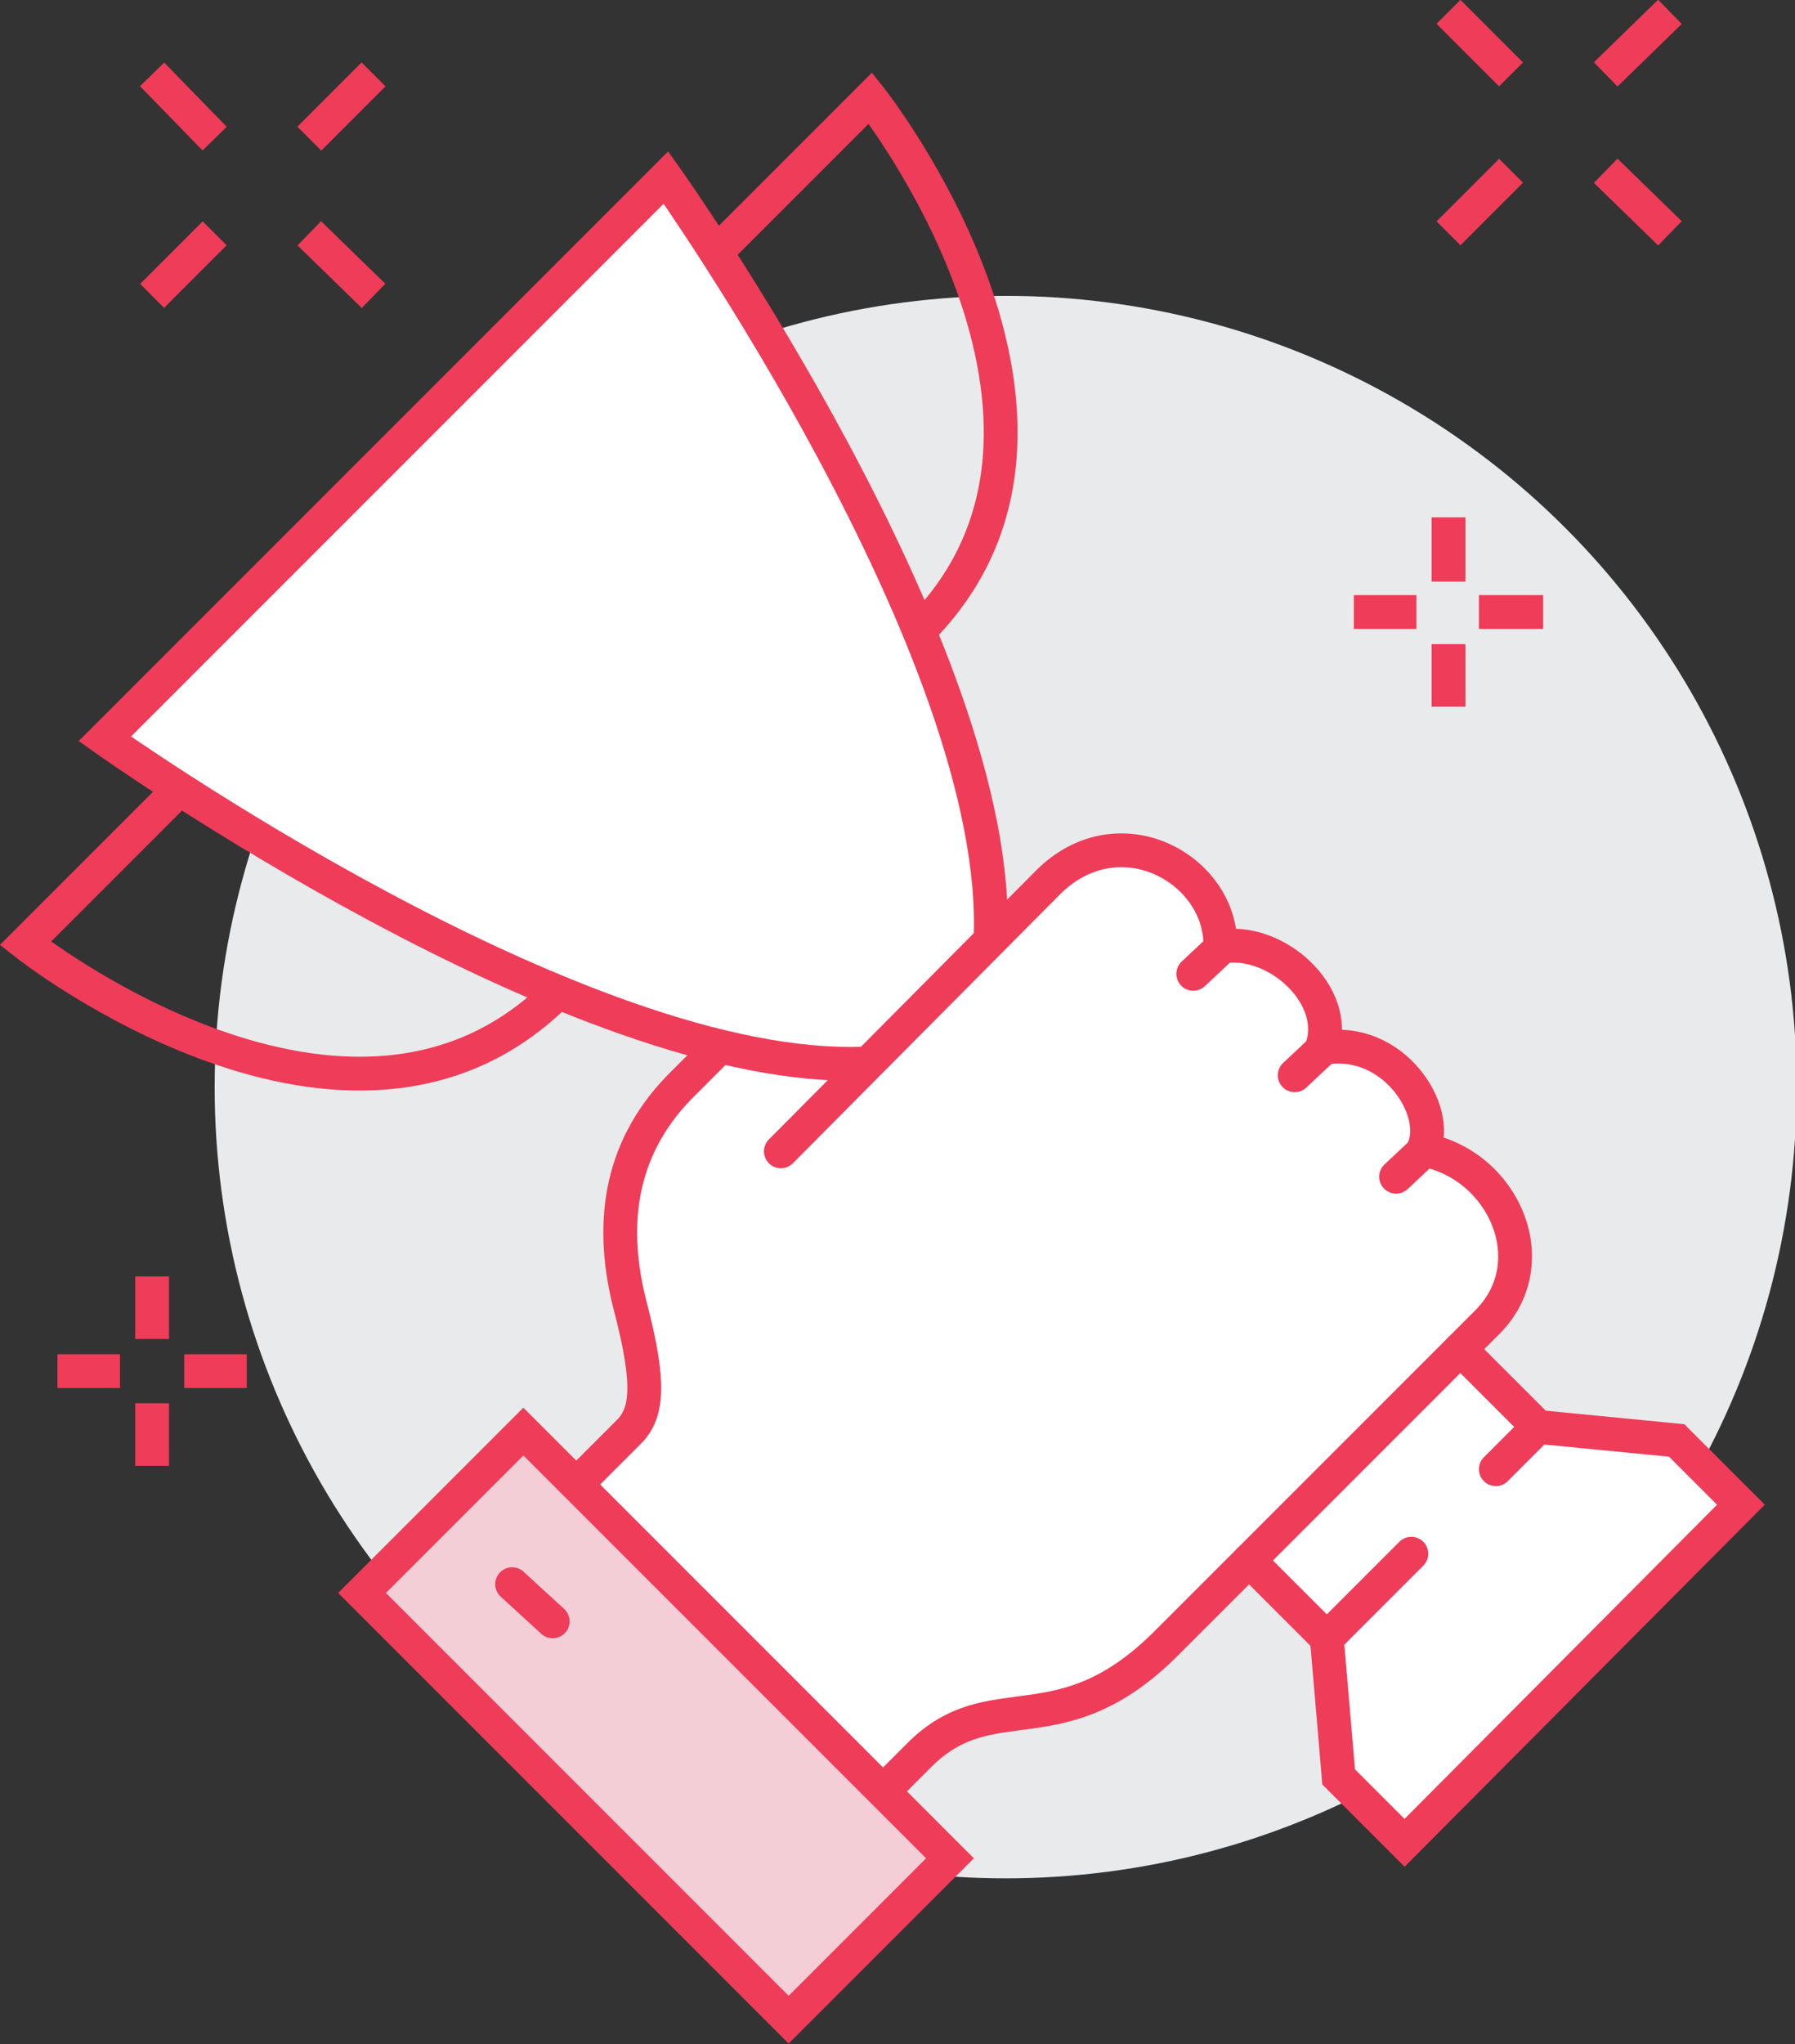
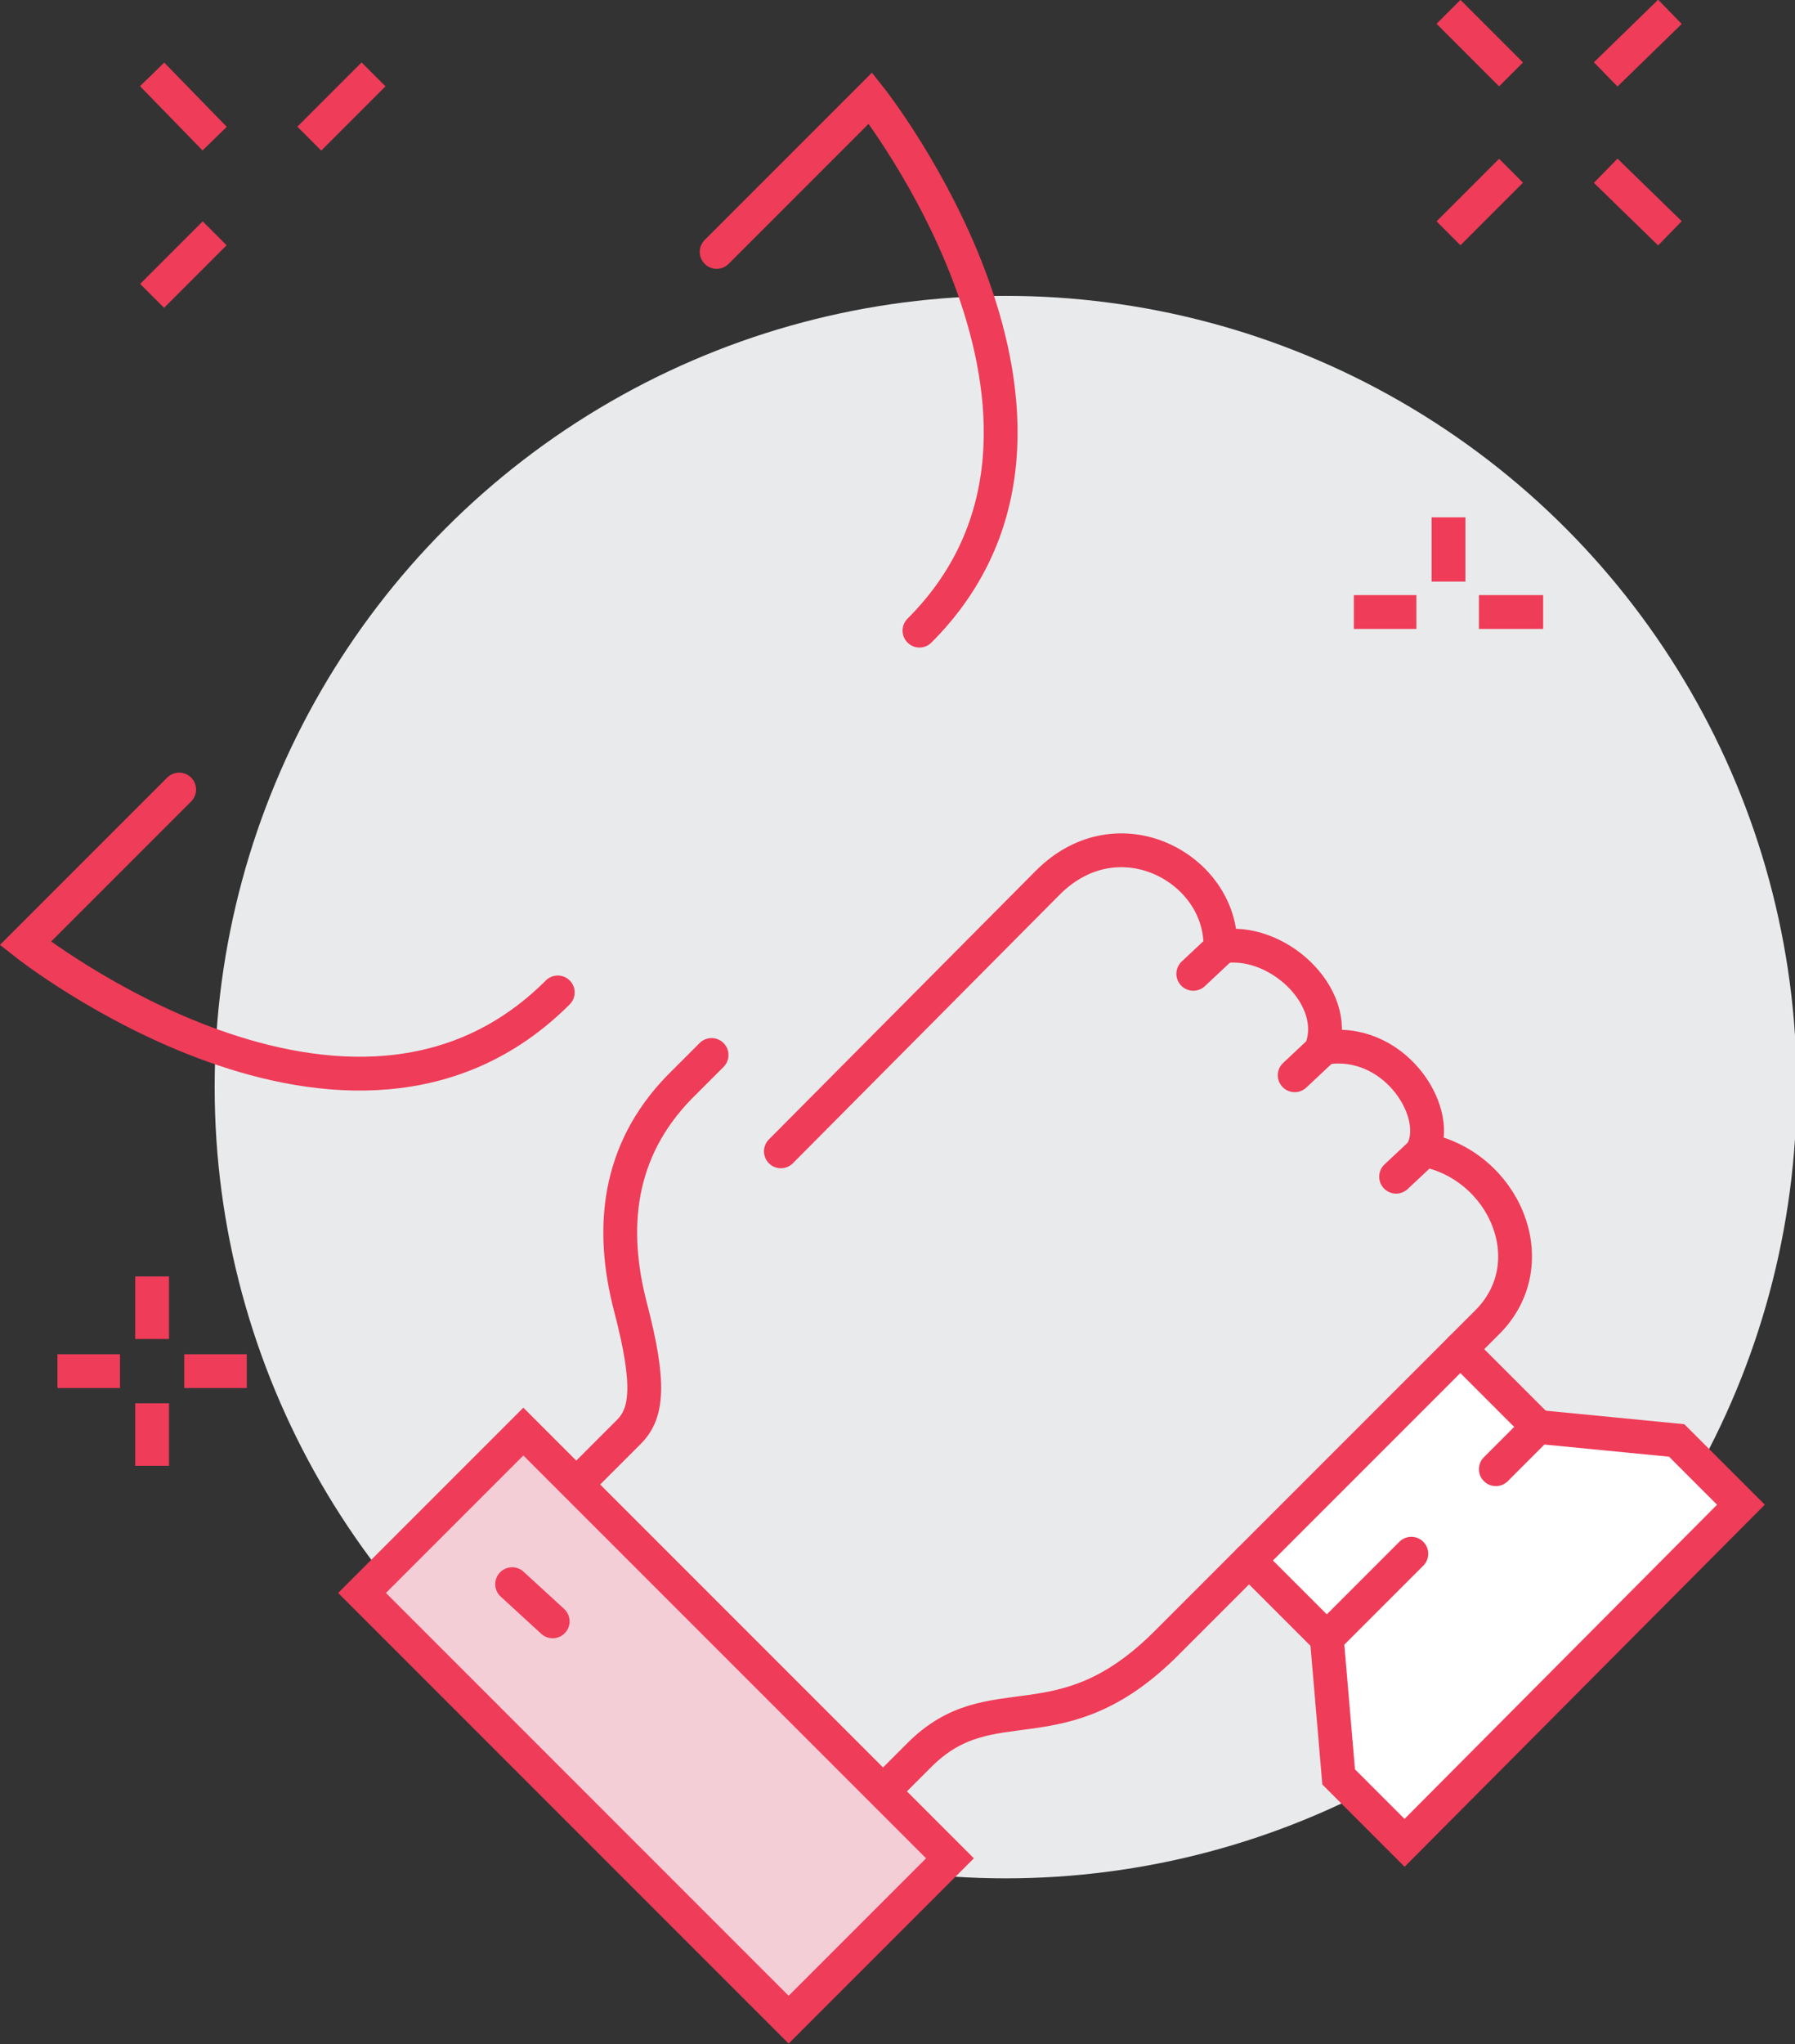
<svg xmlns="http://www.w3.org/2000/svg" version="1.1" id="Isolation_Mode" x="0px" y="0px" viewBox="0 0 106.2 120.9" style="enable-background:new 0 0 106.2 120.9;" xml:space="preserve">
  <rect x="0" y="0" width="106.2" height="120.9" fill="#333333" stroke="none" />
  <style type="text/css">
	.st0{fill:#E9EAEB;}
	.st1{fill:#FFFFFF;}
	.st2{fill:none;stroke:#EF3C59;stroke-width:2;stroke-linecap:round;stroke-miterlimit:10;}
	.st3{fill:#F4CED7;stroke:#EF3C59;stroke-width:2;stroke-linecap:round;stroke-miterlimit:10;}
	.st4{fill:none;stroke:#EF3C59;stroke-width:2;stroke-miterlimit:10;}
</style>
  <g>
    <circle class="st0" cx="59.5" cy="64.3" r="46.8" />
-     <path class="st1" d="M58.6,55.6c0.8-17-19.2-45.1-19.2-45.1L6.2,43.7c0,0,28.1,20,45.1,19.2" />
-     <path class="st1" d="M84.2,68.1c1.1-2.3-1.8-6.8-6-6c1.1-3.1-2.7-6.6-6-6c0.1-4.7-5.9-8.1-10.2-3.8L51.2,63l-9.1-0.6l-1.9,1.9   c-3.8,3.8-4.1,8.4-2.9,13c1.2,4.6,0.9,6.3-0.1,7.4c-1.1,1.1-3.1,3.1-3.1,3.1L52.3,106c0,0,0.5-0.5,2.1-2.1   c4.2-4.2,8.2-0.2,14.6-6.6c0,0,15.3-15.3,19-19C91.4,74.8,88.9,69,84.2,68.1z" />
    <polygon class="st1" points="99.2,85.2 91,84.4 86.4,79.8 73.9,92.3 78.5,96.9 78.5,96.9 79.2,105.1 83.1,109 103,89  " />
    <g>
      <line class="st2" x1="86.4" y1="79.8" x2="91" y2="84.4" />
      <line class="st2" x1="78.5" y1="96.9" x2="73.9" y2="92.3" />
      <polyline class="st2" points="88.5,86.9 91,84.4 99.2,85.2 103,89 83.1,109 79.2,105.1 78.5,96.9 83.5,91.9   " />
    </g>
    <path class="st2" d="M34.1,87.8c0,0,2-2,3.1-3.1c1.1-1.1,1.3-2.8,0.1-7.4c-1.2-4.6-0.8-9.2,2.9-13l1.9-1.9" />
    <rect x="32.1" y="84.2" transform="matrix(0.707 -0.707 0.707 0.707 -60.804 57.385)" class="st3" width="13.5" height="35.7" />
    <line class="st2" x1="72.2" y1="56.1" x2="70.6" y2="57.6" />
    <line class="st2" x1="78.2" y1="62.1" x2="76.6" y2="63.6" />
    <line class="st2" x1="84.2" y1="68.1" x2="82.6" y2="69.6" />
    <path class="st2" d="M46.2,68.1L62,52.2c4.2-4.2,10.3-0.8,10.2,3.8c3.3-0.6,7.1,2.9,6,6c4.2-0.8,7.1,3.7,6,6   c4.8,0.9,7.3,6.7,3.8,10.2c-3.8,3.8-19,19-19,19c-6.3,6.3-10.3,2.3-14.6,6.6c-1.6,1.6-2.1,2.1-2.1,2.1" />
    <line class="st2" x1="30.3" y1="93.7" x2="32.7" y2="95.9" />
    <path class="st2" d="M33,58.7C20.7,71,1.5,55.8,1.5,55.8l9.1-9.1" />
    <path class="st2" d="M54.4,37.3C66.7,25,51.5,5.8,51.5,5.8l-9.1,9.1" />
-     <path class="st2" d="M58.6,55.6c0.8-17-19.2-45.1-19.2-45.1L6.2,43.7c0,0,28.1,20,45.1,19.2" />
    <g>
      <line class="st4" x1="12.7" y1="8.2" x2="9" y2="4.4" />
-       <line class="st4" x1="22.1" y1="17.5" x2="18.3" y2="13.8" />
      <line class="st4" x1="18.3" y1="8.2" x2="22.1" y2="4.4" />
      <line class="st4" x1="9" y1="17.5" x2="12.7" y2="13.8" />
    </g>
    <g>
      <line class="st4" x1="9" y1="86.7" x2="9" y2="83" />
      <line class="st4" x1="9" y1="79.2" x2="9" y2="75.5" />
      <line class="st4" x1="7.1" y1="81.1" x2="3.4" y2="81.1" />
      <line class="st4" x1="14.6" y1="81.1" x2="10.9" y2="81.1" />
    </g>
    <g>
      <line class="st4" x1="89.4" y1="4.4" x2="85.7" y2="0.7" />
      <line class="st4" x1="98.8" y1="13.8" x2="95" y2="10.1" />
      <line class="st4" x1="95" y1="4.4" x2="98.8" y2="0.7" />
      <line class="st4" x1="85.7" y1="13.8" x2="89.4" y2="10.1" />
    </g>
    <g>
-       <line class="st4" x1="85.7" y1="41.8" x2="85.7" y2="38.1" />
      <line class="st4" x1="85.7" y1="34.4" x2="85.7" y2="30.6" />
      <line class="st4" x1="83.8" y1="36.2" x2="80.1" y2="36.2" />
      <line class="st4" x1="91.3" y1="36.2" x2="87.5" y2="36.2" />
    </g>
  </g>
</svg>